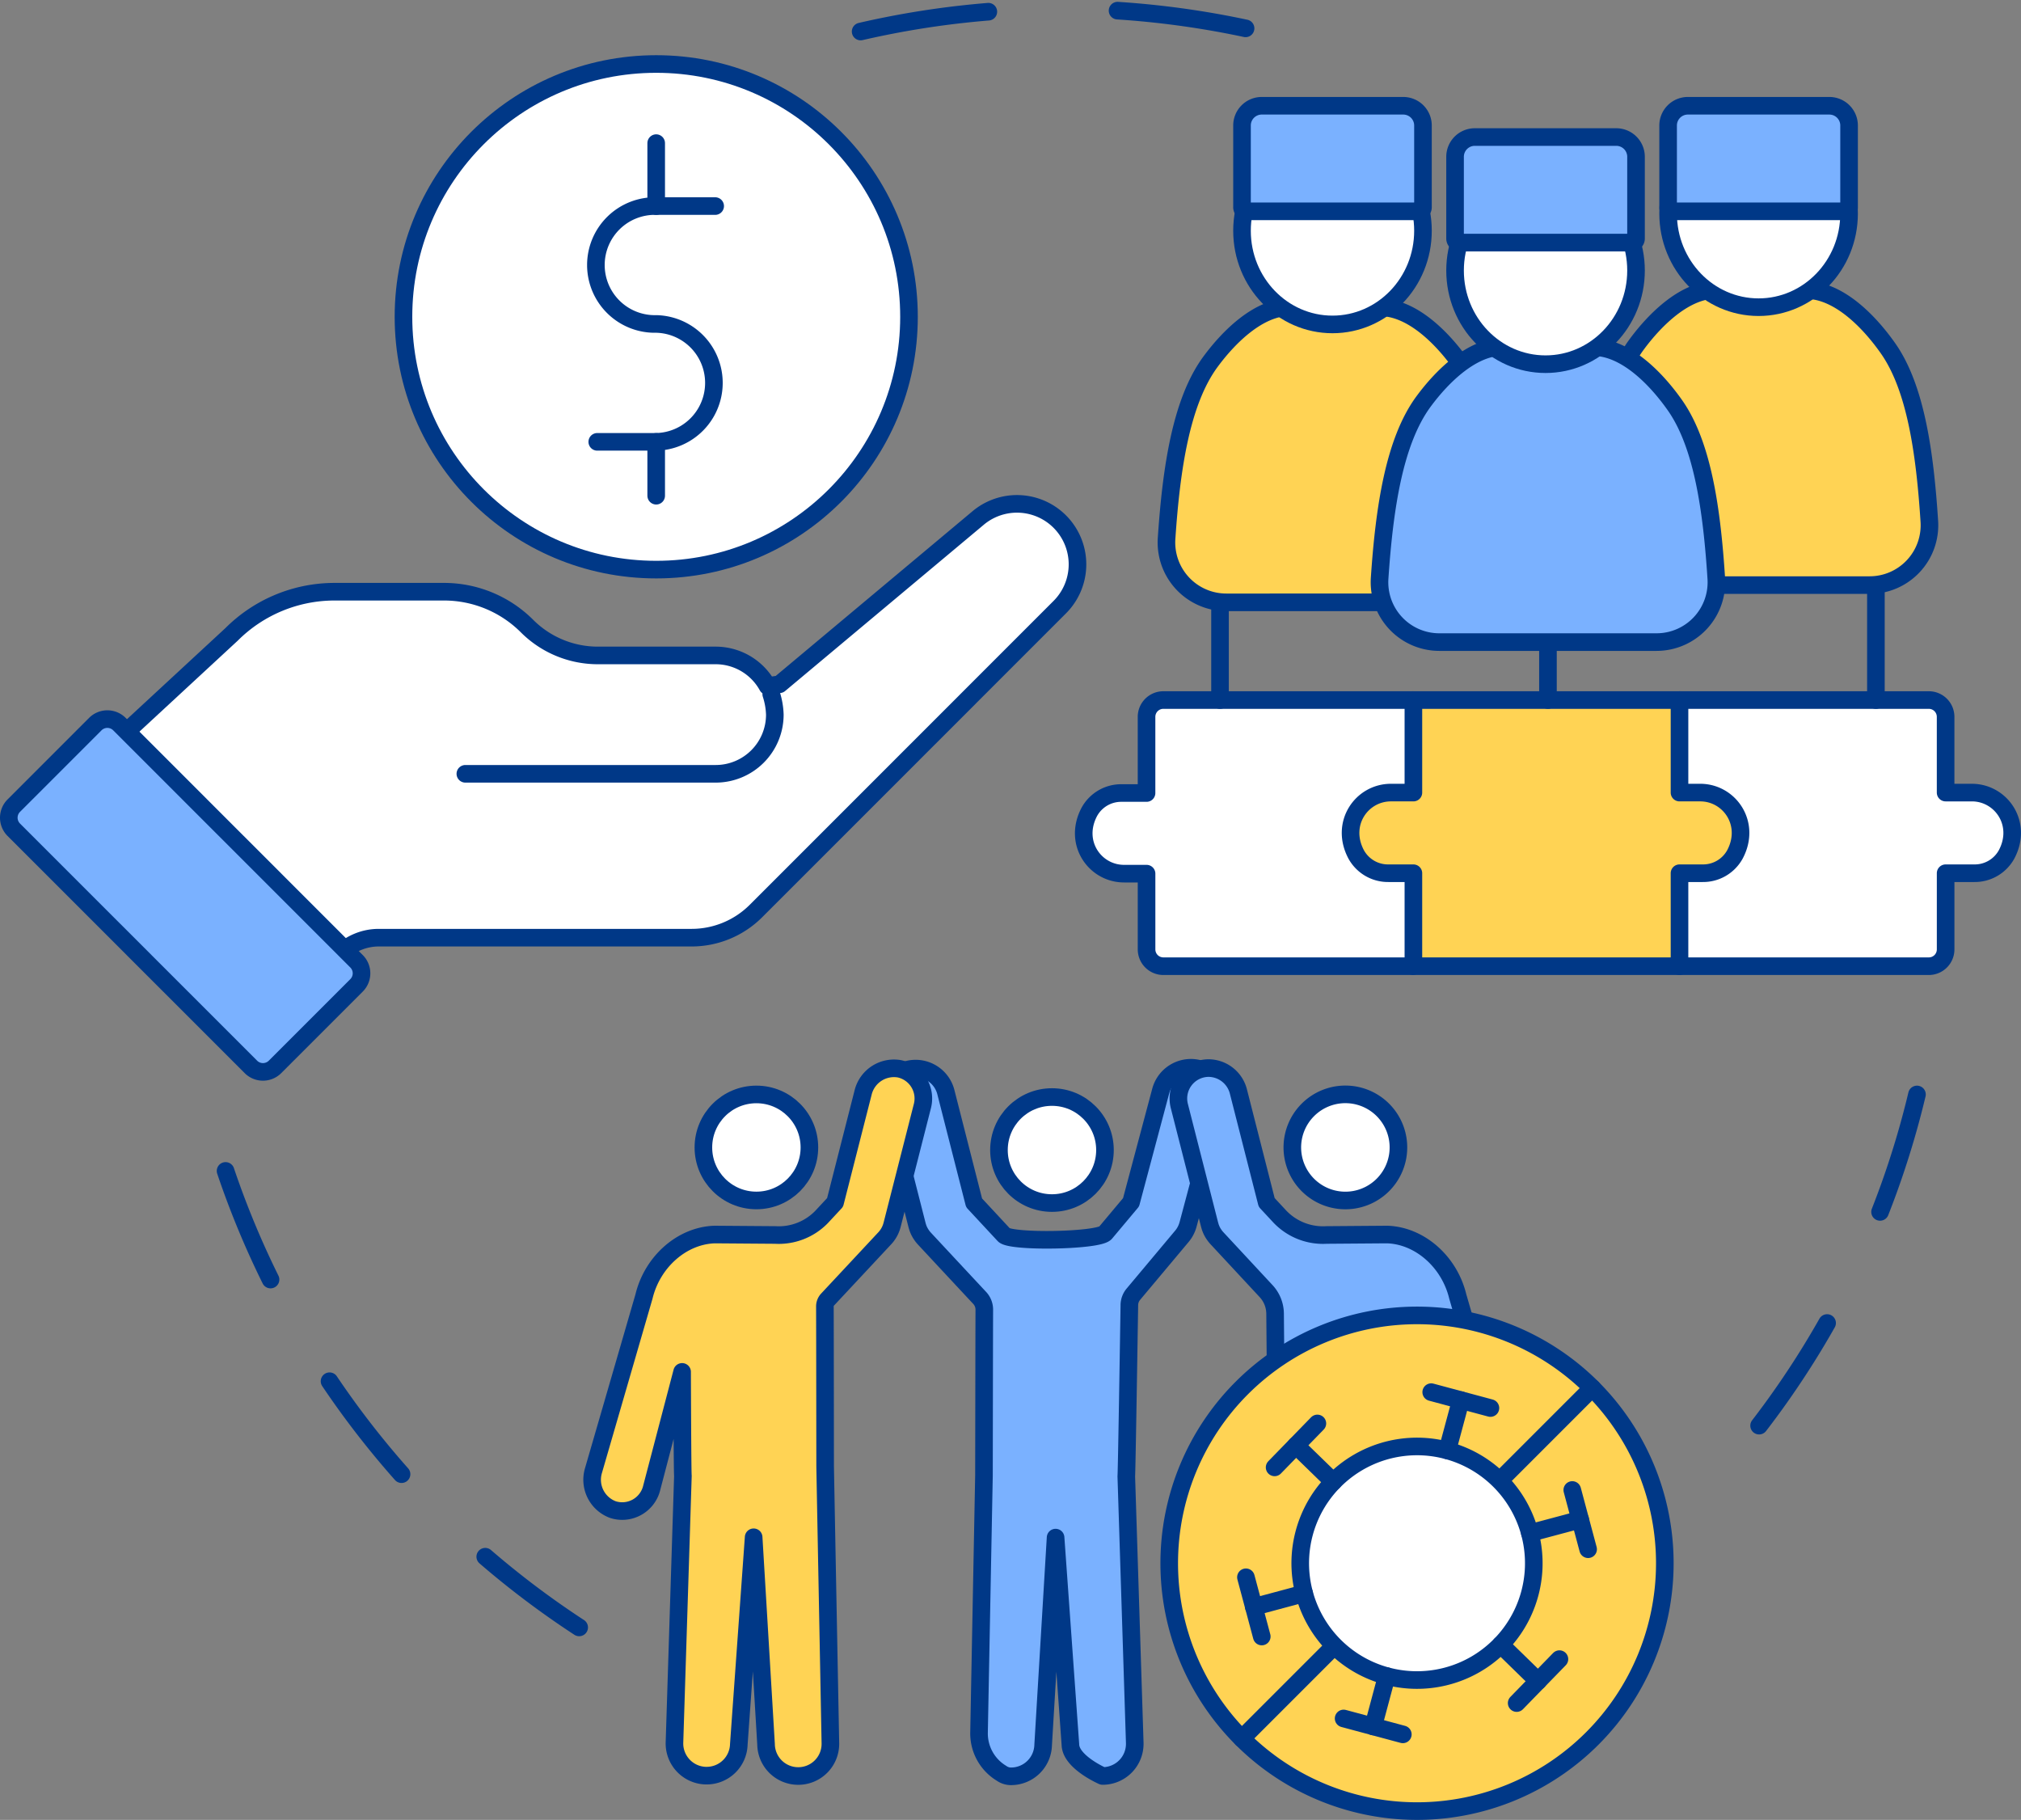
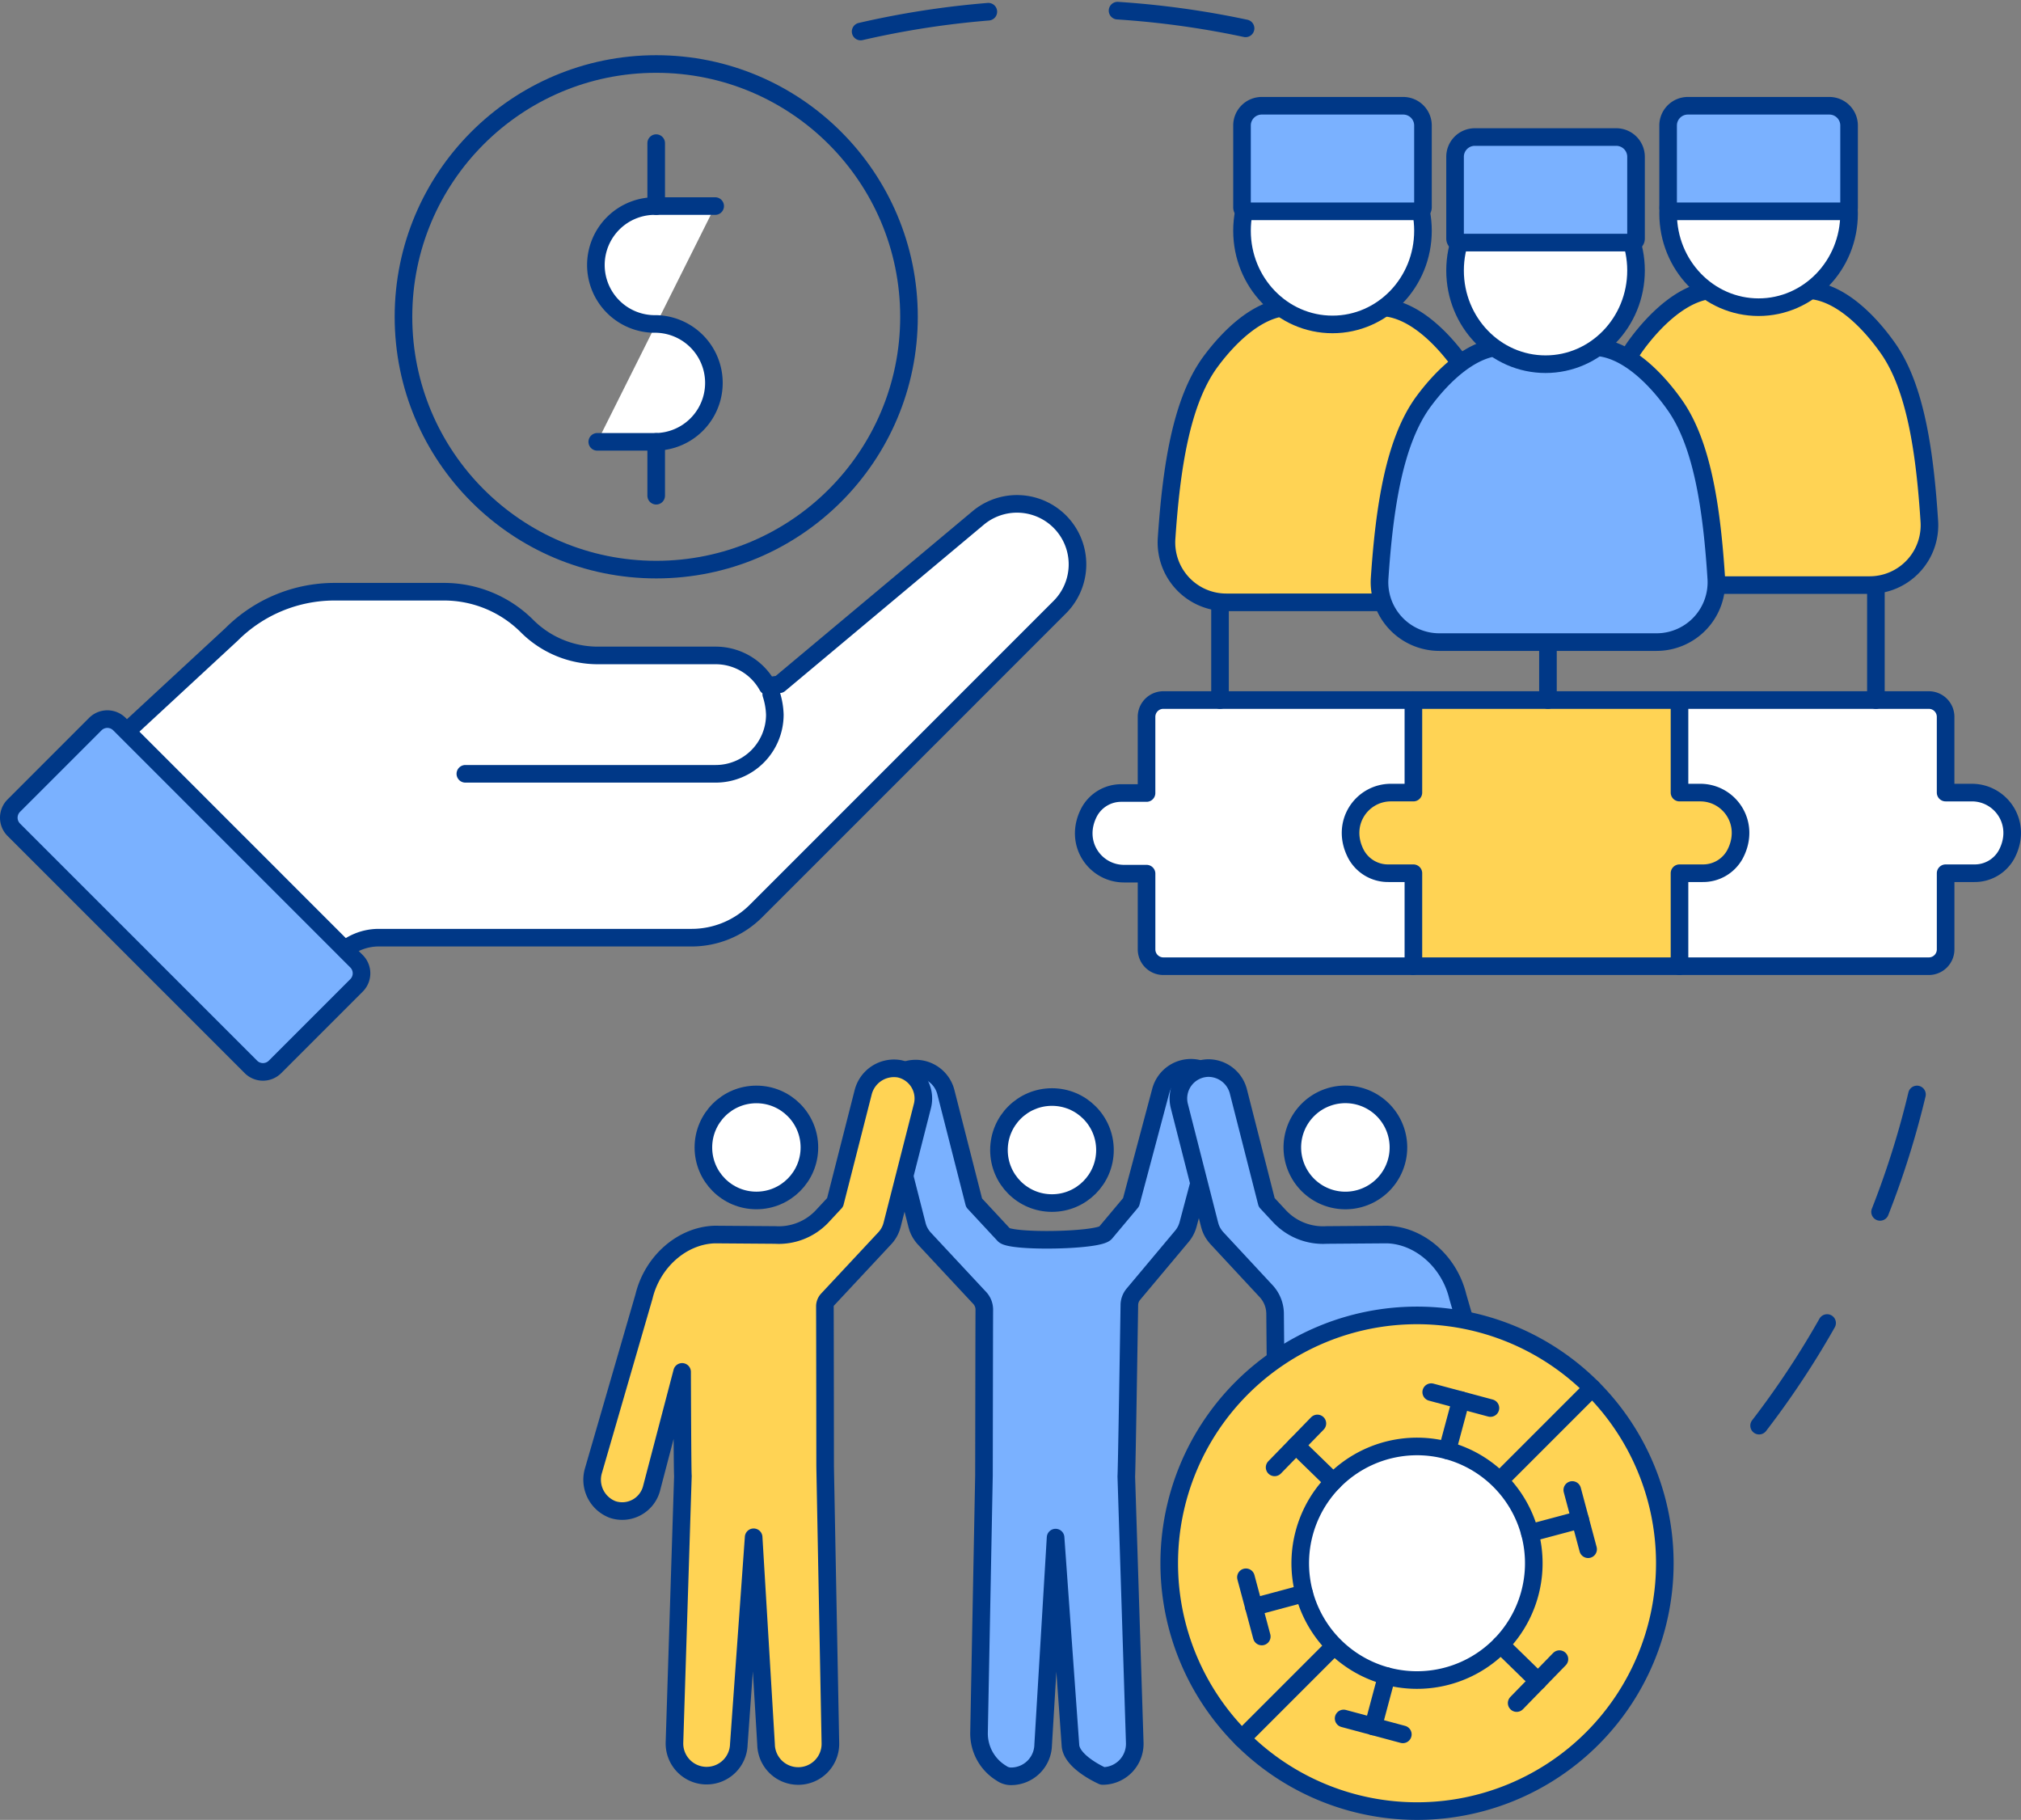
<svg xmlns="http://www.w3.org/2000/svg" width="377.131" height="339.549" viewBox="0 0 377.131 339.549">
  <rect x="0" y="0" width="377.131" height="339.549" fill="#808080" stroke="none" />
  <defs>
    <clipPath id="a">
      <rect width="377.131" height="339.549" fill="none" />
    </clipPath>
  </defs>
  <g clip-path="url(#a)">
-     <path d="M108.078,303.636a164.715,164.715,0,0,1-67.327-89.318" fill="none" stroke="#003887" stroke-linecap="round" stroke-linejoin="round" stroke-width="3.284" stroke-dasharray="21.952 21.952" />
    <path d="M357.719,204.2A163.74,163.74,0,0,1,325.8,269.114" fill="none" stroke="#003887" stroke-linecap="round" stroke-linejoin="round" stroke-width="3.284" stroke-dasharray="22.987 22.987" />
    <path d="M160.6,5.882a165.724,165.724,0,0,1,75.96.345" fill="none" stroke="#003887" stroke-linecap="round" stroke-linejoin="round" stroke-width="3.284" stroke-dasharray="24.136 24.136" />
-     <path d="M169.624,59.109a47.167,47.167,0,1,1-47.167-47.167,47.167,47.167,0,0,1,47.167,47.167" fill="#fff" />
    <circle cx="47.167" cy="47.167" r="47.167" transform="translate(75.29 11.942)" fill="none" stroke="#003887" stroke-linecap="round" stroke-linejoin="round" stroke-width="3.284" />
    <path d="M19.7,140.113l23.511-21.75A27.177,27.177,0,0,1,62.426,110.4H82.859a21.909,21.909,0,0,1,15.492,6.417,18.683,18.683,0,0,0,13.211,5.472h21.985a11.039,11.039,0,0,1,9.673,5.714l2.238-.335,37.067-31.021a11.288,11.288,0,0,1,15.227,16.639L141.07,169.972a16.983,16.983,0,0,1-12.01,4.975H70.678a10.2,10.2,0,0,0-7.207,2.985L51.454,189.95" fill="#fff" />
    <path d="M19.7,140.113l23.511-21.75A27.177,27.177,0,0,1,62.426,110.4H82.859a21.909,21.909,0,0,1,15.492,6.417,18.683,18.683,0,0,0,13.211,5.472h21.985a11.039,11.039,0,0,1,9.673,5.714l2.238-.335,37.067-31.021a11.288,11.288,0,0,1,15.227,16.639L141.07,169.972a16.983,16.983,0,0,1-12.01,4.975H70.678a10.2,10.2,0,0,0-7.207,2.985L51.454,189.95" fill="none" stroke="#003887" stroke-linecap="round" stroke-linejoin="round" stroke-width="3.284" />
    <path d="M143.919,129.517a13.74,13.74,0,0,1,.669,3.817,11.04,11.04,0,0,1-11.04,11.04H86.839" fill="none" stroke="#003887" stroke-linecap="round" stroke-linejoin="round" stroke-width="3.284" />
    <path d="M133.454,38.448h-11a11,11,0,1,0,0,21.994,11,11,0,0,1,0,21.995h-11" fill="#fff" />
    <path d="M133.454,38.448h-11a11,11,0,1,0,0,21.994,11,11,0,0,1,0,21.995h-11" fill="none" stroke="#003887" stroke-linecap="round" stroke-linejoin="round" stroke-width="3.284" />
    <line y1="10.046" transform="translate(122.449 82.443)" fill="#ffd354" />
    <line y1="10.046" transform="translate(122.449 82.443)" fill="none" stroke="#003887" stroke-linecap="round" stroke-linejoin="round" stroke-width="3.284" />
    <line y1="11.751" transform="translate(122.449 26.704)" fill="#ffd354" />
    <line y1="11.751" transform="translate(122.449 26.704)" fill="none" stroke="#003887" stroke-linecap="round" stroke-linejoin="round" stroke-width="3.284" />
    <path d="M66.53,183.848l-15.21,15.21a3.183,3.183,0,0,1-4.5,0L2.574,154.814a3.183,3.183,0,0,1,0-4.5L17.785,135.1a3.183,3.183,0,0,1,4.5,0L66.53,179.347a3.183,3.183,0,0,1,0,4.5" fill="#7ab1ff" />
    <path d="M66.53,183.848l-15.21,15.21a3.183,3.183,0,0,1-4.5,0L2.574,154.814a3.183,3.183,0,0,1,0-4.5L17.785,135.1a3.183,3.183,0,0,1,4.5,0L66.53,179.347A3.183,3.183,0,0,1,66.53,183.848Z" fill="none" stroke="#003887" stroke-linecap="round" stroke-linejoin="round" stroke-width="3.284" />
    <path d="M313.407,180.27h46.524a3.136,3.136,0,0,0,3.135-3.136V162.923h5.37a6.775,6.775,0,0,0,6-3.505c3.064-5.759-1.029-11.54-6.473-11.54h-4.9V133.746a3.136,3.136,0,0,0-3.135-3.135H313.407" fill="#fff" />
    <path d="M313.407,180.27h46.524a3.136,3.136,0,0,0,3.135-3.136V162.923h5.37a6.775,6.775,0,0,0,6-3.505c3.064-5.759-1.029-11.54-6.473-11.54h-4.9V133.746a3.136,3.136,0,0,0-3.135-3.135H313.407" fill="none" stroke="#003887" stroke-linecap="round" stroke-linejoin="round" stroke-width="3.284" />
    <path d="M263.61,130.611H217.086a3.136,3.136,0,0,0-3.135,3.136v14.211h-4.669a6.775,6.775,0,0,0-6,3.505c-3.064,5.759,1.029,11.54,6.473,11.54h4.2v14.132a3.136,3.136,0,0,0,3.135,3.135H263.61" fill="#fff" />
    <path d="M263.61,130.611H217.086a3.136,3.136,0,0,0-3.135,3.136v14.211h-4.669a6.775,6.775,0,0,0-6,3.505c-3.064,5.759,1.029,11.54,6.473,11.54h4.2v14.132a3.136,3.136,0,0,0,3.135,3.135H263.61" fill="none" stroke="#003887" stroke-linecap="round" stroke-linejoin="round" stroke-width="3.284" />
    <path d="M259.078,162.923h4.67V180.27h49.658V162.923h4.336a6.776,6.776,0,0,0,6.005-3.506c3.064-5.757-1.03-11.54-6.473-11.54h-3.868V130.611H263.748v17.266h-4.2c-5.445,0-9.537,5.783-6.474,11.54a6.776,6.776,0,0,0,6,3.506" fill="#ffd354" />
    <path d="M259.078,162.923h4.67V180.27h49.658V162.923h4.336a6.776,6.776,0,0,0,6.005-3.506c3.064-5.757-1.03-11.54-6.473-11.54h-3.868V130.611H263.748v17.266h-4.2c-5.445,0-9.537,5.783-6.474,11.54A6.776,6.776,0,0,0,259.078,162.923Z" fill="none" stroke="#003887" stroke-linecap="round" stroke-linejoin="round" stroke-width="3.284" />
    <line y1="15.953" transform="translate(288.859 114.658)" fill="none" stroke="#003887" stroke-linecap="round" stroke-linejoin="round" stroke-width="3.284" />
    <line y1="18.28" transform="translate(227.663 112.331)" fill="none" stroke="#003887" stroke-linecap="round" stroke-linejoin="round" stroke-width="3.284" />
    <line y2="21.57" transform="translate(350.055 109.042)" fill="none" stroke="#003887" stroke-linecap="round" stroke-linejoin="round" stroke-width="3.284" />
    <path d="M228.822,112.383a11.17,11.17,0,0,1-11.13-11.945c.877-12.986,2.7-25.5,8.2-32.956,3.519-4.769,9.057-10.189,14.808-10.176q7.072.017,16.831.037c6.023.008,11.7,5.781,15.271,10.862,5.2,7.4,6.888,19.638,7.709,32.277a11.169,11.169,0,0,1-11.134,11.9Z" fill="#ffd354" />
    <path d="M228.822,112.383a11.17,11.17,0,0,1-11.13-11.945c.877-12.986,2.7-25.5,8.2-32.956,3.519-4.769,9.057-10.189,14.808-10.176q7.072.017,16.831.037c6.023.008,11.7,5.781,15.271,10.862,5.2,7.4,6.888,19.638,7.709,32.277a11.169,11.169,0,0,1-11.134,11.9Z" fill="none" stroke="#003887" stroke-linecap="round" stroke-linejoin="round" stroke-width="3.284" />
    <path d="M265.535,43.049c0,9.655-7.559,17.481-16.886,17.481S231.766,52.7,231.766,43.049s7.559-17.479,16.883-17.479,16.886,7.828,16.886,17.479" fill="#fff" />
    <path d="M265.535,43.049c0,9.655-7.559,17.481-16.886,17.481S231.766,52.7,231.766,43.049s7.559-17.479,16.883-17.479S265.535,33.4,265.535,43.049Z" fill="none" stroke="#003887" stroke-miterlimit="10" stroke-width="3.284" />
    <path d="M308.338,109.167a11.171,11.171,0,0,1-11.132-11.945c.878-12.986,2.7-25.5,8.2-32.956,3.519-4.768,9.058-10.189,14.808-10.176q7.074.017,16.832.037c6.023.008,11.7,5.782,15.272,10.862,5.2,7.4,6.887,19.638,7.707,32.277a11.168,11.168,0,0,1-11.134,11.9Z" fill="#ffd354" />
    <path d="M308.338,109.167a11.171,11.171,0,0,1-11.132-11.945c.878-12.986,2.7-25.5,8.2-32.956,3.519-4.768,9.058-10.189,14.808-10.176q7.074.017,16.832.037c6.023.008,11.7,5.782,15.272,10.862,5.2,7.4,6.887,19.638,7.707,32.277a11.168,11.168,0,0,1-11.134,11.9Z" fill="none" stroke="#003887" stroke-linecap="round" stroke-linejoin="round" stroke-width="3.284" />
    <path d="M345.049,39.835c0,9.653-7.559,17.479-16.884,17.479S311.28,49.488,311.28,39.835s7.559-17.48,16.885-17.48,16.884,7.826,16.884,17.48" fill="#fff" />
    <path d="M345.049,39.835c0,9.653-7.559,17.479-16.884,17.479S311.28,49.488,311.28,39.835s7.559-17.48,16.885-17.48S345.049,30.181,345.049,39.835Z" fill="none" stroke="#003887" stroke-miterlimit="10" stroke-width="3.284" />
    <path d="M268.579,119.8a11.17,11.17,0,0,1-11.13-11.945c.877-12.986,2.7-25.5,8.2-32.956,3.52-4.768,9.058-10.189,14.809-10.176q7.072.017,16.831.037c6.023.008,11.7,5.782,15.273,10.862,5.2,7.4,6.886,19.64,7.706,32.277a11.168,11.168,0,0,1-11.133,11.9Z" fill="#7ab1ff" />
    <path d="M268.579,119.8a11.17,11.17,0,0,1-11.13-11.945c.877-12.986,2.7-25.5,8.2-32.956,3.52-4.768,9.058-10.189,14.809-10.176q7.072.017,16.831.037c6.023.008,11.7,5.782,15.273,10.862,5.2,7.4,6.886,19.64,7.706,32.277a11.168,11.168,0,0,1-11.133,11.9Z" fill="none" stroke="#003887" stroke-miterlimit="10" stroke-width="3.284" />
    <path d="M305.292,50.47c0,9.653-7.559,17.479-16.884,17.479s-16.885-7.826-16.885-17.479,7.559-17.48,16.885-17.48,16.884,7.826,16.884,17.48" fill="#fff" />
    <path d="M305.292,50.47c0,9.653-7.559,17.479-16.884,17.479s-16.885-7.826-16.885-17.479,7.559-17.48,16.885-17.48S305.292,40.816,305.292,50.47Z" fill="none" stroke="#003887" stroke-miterlimit="10" stroke-width="3.284" />
    <path d="M264.785,39.426H232.516a.752.752,0,0,1-.75-.75V23.407a3.685,3.685,0,0,1,3.674-3.675h26.421a3.685,3.685,0,0,1,3.674,3.675V38.676a.752.752,0,0,1-.75.75" fill="#7ab1ff" />
    <path d="M264.785,39.426H232.516a.752.752,0,0,1-.75-.75V23.407a3.685,3.685,0,0,1,3.674-3.675h26.421a3.685,3.685,0,0,1,3.674,3.675V38.676A.752.752,0,0,1,264.785,39.426Z" fill="none" stroke="#003887" stroke-linecap="round" stroke-linejoin="round" stroke-width="3.284" />
    <path d="M304.542,45.263H272.273a.752.752,0,0,1-.75-.75V29.244a3.686,3.686,0,0,1,3.674-3.675h26.421a3.685,3.685,0,0,1,3.674,3.675V44.513a.752.752,0,0,1-.75.75" fill="#7ab1ff" />
    <path d="M304.542,45.263H272.273a.752.752,0,0,1-.75-.75V29.244a3.686,3.686,0,0,1,3.674-3.675h26.421a3.685,3.685,0,0,1,3.674,3.675V44.513A.752.752,0,0,1,304.542,45.263Z" fill="none" stroke="#003887" stroke-linecap="round" stroke-linejoin="round" stroke-width="3.284" />
    <path d="M344.3,39.426H312.03a.752.752,0,0,1-.75-.75V23.407a3.685,3.685,0,0,1,3.674-3.675h26.421a3.685,3.685,0,0,1,3.674,3.675V38.676a.752.752,0,0,1-.75.75" fill="#7ab1ff" />
    <path d="M344.3,39.426H312.03a.752.752,0,0,1-.75-.75V23.407a3.685,3.685,0,0,1,3.674-3.675h26.421a3.685,3.685,0,0,1,3.674,3.675V38.676A.752.752,0,0,1,344.3,39.426Z" fill="none" stroke="#003887" stroke-linecap="round" stroke-linejoin="round" stroke-width="3.284" />
    <path d="M196.3,224.463a9.891,9.891,0,1,0-9.891-9.891,9.891,9.891,0,0,0,9.891,9.891" fill="#fff" />
    <circle cx="9.891" cy="9.891" r="9.891" transform="translate(186.412 204.681)" fill="none" stroke="#003887" stroke-linecap="round" stroke-linejoin="round" stroke-width="3.284" />
    <path d="M223.413,199.342a5.828,5.828,0,0,0-6.833,4.289l-5.517,20.686-4.778,5.7c-1.274,1.521-17.655,1.777-18.943.392l-5.572-5.995-5.245-20.565a5.827,5.827,0,0,0-6.785-4.364,5.669,5.669,0,0,0-4.263,6.936l5.658,22.186c.021.083.049.164.074.246s.05.174.079.258.058.146.087.219c.037.091.073.182.114.27.03.065.063.128.1.191.05.1.1.194.156.288.032.054.064.107.1.16.068.108.139.212.213.314.028.038.056.078.085.116.108.14.221.277.341.406l0,0h0c.009.011.019.021.028.031s7.664,8.234,10.3,11.05a3.194,3.194,0,0,1,.865,2.2c-.025,5.941-.057,30.615-.063,30.943l-.919,47.911a8.676,8.676,0,0,0,4.187,7.639,3.058,3.058,0,0,0,1.778.571,6,6,0,0,0,6-5.887l2.318-38.653,2.767,38.658c.1,3.25,6,5.814,6,5.814s.129,0,.194,0a6,6,0,0,0,5.811-6.192l-1.577-49.727c.078-.55.482-26.2.571-31.956a3.209,3.209,0,0,1,.752-2.013l9.077-10.83.017-.023a5.574,5.574,0,0,0,.6-.888c.029-.052.054-.106.082-.159.049-.1.1-.2.141-.3.033-.073.062-.148.091-.222s.062-.166.091-.25.055-.169.079-.254c.009-.03.02-.059.028-.089l5.9-22.131a5.671,5.671,0,0,0-4.187-6.983" fill="#7ab1ff" />
    <path d="M223.413,199.342a5.828,5.828,0,0,0-6.833,4.289l-5.517,20.686-4.778,5.7c-1.274,1.521-17.655,1.777-18.943.392l-5.572-5.995-5.245-20.565a5.827,5.827,0,0,0-6.785-4.364,5.669,5.669,0,0,0-4.263,6.936l5.658,22.186c.021.083.049.164.074.246s.05.174.079.258.058.146.087.219c.037.091.073.182.114.27.03.065.063.128.1.191.05.1.1.194.156.288.032.054.064.107.1.16.068.108.139.212.213.314.028.038.056.078.085.116.108.14.221.277.341.406l0,0h0c.009.011.019.021.028.031s7.664,8.234,10.3,11.05a3.194,3.194,0,0,1,.865,2.2c-.025,5.941-.057,30.615-.063,30.943l-.919,47.911a8.676,8.676,0,0,0,4.187,7.639,3.058,3.058,0,0,0,1.778.571,6,6,0,0,0,6-5.887l2.318-38.653,2.767,38.658c.1,3.25,6,5.814,6,5.814s.129,0,.194,0a6,6,0,0,0,5.811-6.192l-1.577-49.727c.078-.55.482-26.2.571-31.956a3.209,3.209,0,0,1,.752-2.013l9.077-10.83.017-.023a5.574,5.574,0,0,0,.6-.888c.029-.052.054-.106.082-.159.049-.1.1-.2.141-.3.033-.073.062-.148.091-.222s.062-.166.091-.25.055-.169.079-.254c.009-.03.02-.059.028-.089l5.9-22.131A5.671,5.671,0,0,0,223.413,199.342Z" fill="none" stroke="#003887" stroke-linecap="round" stroke-linejoin="round" stroke-width="3.284" />
    <path d="M141.148,223.977a9.891,9.891,0,1,0-9.891-9.891,9.891,9.891,0,0,0,9.891,9.891" fill="#fff" />
    <circle cx="9.891" cy="9.891" r="9.891" transform="translate(131.257 204.195)" fill="none" stroke="#003887" stroke-linecap="round" stroke-linejoin="round" stroke-width="3.284" />
    <path d="M167.862,199.416a5.931,5.931,0,0,0-6.785,4.364l-5.245,20.566-2.5,2.688a11.128,11.128,0,0,1-8.678,3.384h-.026l-11.134-.083c-.1,0-.2,0-.3.006-6.018.272-11.467,5.116-13.019,11.546l-9.446,32.545a5.94,5.94,0,0,0,3.645,7.225,5.664,5.664,0,0,0,7.176-3.82l5.735-21.875s.061,18.787.149,19.407L125.861,325.1a6.006,6.006,0,0,0,5.811,6.192c.065,0,.13,0,.194,0a6,6,0,0,0,6-5.814l2.768-38.658,2.317,38.653a6,6,0,0,0,6,5.888l.119,0a6,6,0,0,0,5.886-6.12s-.98-51.224-.98-51.762c0,0-.022-25.05-.046-29.729a1.866,1.866,0,0,1,.506-1.289c2.194-2.339,10.657-11.415,10.657-11.415a5.481,5.481,0,0,0,.375-.443c.028-.037.055-.075.082-.113.076-.1.148-.208.217-.317.032-.052.064-.1.095-.157.056-.095.108-.193.159-.292.031-.062.063-.124.093-.187.041-.09.079-.183.116-.276.028-.071.059-.142.085-.214.031-.088.056-.179.083-.27s.05-.154.07-.232l5.658-22.188a5.671,5.671,0,0,0-4.263-6.937" fill="#ffd354" />
    <path d="M167.862,199.416a5.931,5.931,0,0,0-6.785,4.364l-5.245,20.566-2.5,2.688a11.128,11.128,0,0,1-8.678,3.384h-.026l-11.134-.083c-.1,0-.2,0-.3.006-6.018.272-11.467,5.116-13.019,11.546l-9.446,32.545a5.94,5.94,0,0,0,3.645,7.225,5.664,5.664,0,0,0,7.176-3.82l5.735-21.875s.061,18.787.149,19.407L125.861,325.1a6.006,6.006,0,0,0,5.811,6.192c.065,0,.13,0,.194,0a6,6,0,0,0,6-5.814l2.768-38.658,2.317,38.653a6,6,0,0,0,6,5.888l.119,0a6,6,0,0,0,5.886-6.12s-.98-51.224-.98-51.762c0,0-.022-25.05-.046-29.729a1.866,1.866,0,0,1,.506-1.289c2.194-2.339,10.657-11.415,10.657-11.415a5.481,5.481,0,0,0,.375-.443c.028-.037.055-.075.082-.113.076-.1.148-.208.217-.317.032-.052.064-.1.095-.157.056-.095.108-.193.159-.292.031-.062.063-.124.093-.187.041-.09.079-.183.116-.276.028-.071.059-.142.085-.214.031-.088.056-.179.083-.27s.05-.154.07-.232l5.658-22.188A5.671,5.671,0,0,0,167.862,199.416Z" fill="none" stroke="#003887" stroke-linecap="round" stroke-linejoin="round" stroke-width="3.284" />
    <path d="M252.735,223.839a9.9,9.9,0,1,1,8.078-8.078,9.9,9.9,0,0,1-8.078,8.078" fill="#fff" />
    <path d="M252.735,223.839a9.9,9.9,0,1,1,8.078-8.078A9.9,9.9,0,0,1,252.735,223.839Z" fill="none" stroke="#003887" stroke-linecap="round" stroke-linejoin="round" stroke-width="3.284" />
    <path d="M225.4,199.278a5.787,5.787,0,0,1,5.714,4.455l5.257,20.613,2.5,2.688a11.121,11.121,0,0,0,8.678,3.384h.026l11.133-.084c.1,0,.2,0,.3.006,6.018.272,11.467,5.116,13.019,11.547l9.454,32.57a6.046,6.046,0,0,1-3.1,6.992,5.754,5.754,0,0,1-2.287.479,5.674,5.674,0,0,1-5.443-4.091l-5.735-21.875s-.061,18.786-.149,19.407l1.576,49.727a6,6,0,0,1-5.811,6.192c-.065,0-.129,0-.194,0a6,6,0,0,1-6-5.814l-1.229-38.754a12.49,12.49,0,0,1-3.1,0l-.757,38.752a6,6,0,0,1-6,5.887h-.12a6.005,6.005,0,0,1-5.886-6.121l.96-49.1c.007-.369-.266-31.045-.266-31.045a6.262,6.262,0,0,0-1.675-4.2l-9.156-9.851a5.67,5.67,0,0,1-.374-.442c-.029-.037-.055-.076-.083-.113q-.113-.154-.216-.318c-.032-.052-.064-.1-.1-.156-.056-.1-.108-.194-.159-.293-.032-.062-.064-.123-.093-.186-.042-.091-.079-.184-.116-.277-.029-.071-.059-.141-.085-.213-.031-.089-.056-.18-.083-.27s-.05-.155-.07-.233l-5.659-22.188a5.678,5.678,0,0,1,5.323-7.075" fill="#7ab1ff" />
    <path d="M225.4,199.278a5.787,5.787,0,0,1,5.714,4.455l5.257,20.613,2.5,2.688a11.121,11.121,0,0,0,8.678,3.384h.026l11.133-.084c.1,0,.2,0,.3.006,6.018.272,11.467,5.116,13.019,11.547l9.454,32.57a6.046,6.046,0,0,1-3.1,6.992,5.754,5.754,0,0,1-2.287.479,5.674,5.674,0,0,1-5.443-4.091l-5.735-21.875s-.061,18.786-.149,19.407l1.576,49.727a6,6,0,0,1-5.811,6.192c-.065,0-.129,0-.194,0a6,6,0,0,1-6-5.814l-1.229-38.754a12.49,12.49,0,0,1-3.1,0l-.757,38.752a6,6,0,0,1-6,5.887h-.12a6.005,6.005,0,0,1-5.886-6.121l.96-49.1c.007-.369-.266-31.045-.266-31.045a6.262,6.262,0,0,0-1.675-4.2l-9.156-9.851a5.67,5.67,0,0,1-.374-.442c-.029-.037-.055-.076-.083-.113q-.113-.154-.216-.318c-.032-.052-.064-.1-.1-.156-.056-.1-.108-.194-.159-.293-.032-.062-.064-.123-.093-.186-.042-.091-.079-.184-.116-.277-.029-.071-.059-.141-.085-.213-.031-.089-.056-.18-.083-.27s-.05-.155-.07-.233l-5.659-22.188A5.678,5.678,0,0,1,225.4,199.278Z" fill="none" stroke="#003887" stroke-linecap="round" stroke-linejoin="round" stroke-width="3.284" />
    <path d="M310.666,291.666a46.241,46.241,0,1,1-46.242-46.242,46.241,46.241,0,0,1,46.242,46.242" fill="#ffd354" />
    <path d="M310.666,291.666a46.241,46.241,0,1,1-46.242-46.242A46.241,46.241,0,0,1,310.666,291.666Z" fill="none" stroke="#003887" stroke-linecap="round" stroke-linejoin="round" stroke-width="3.284" />
    <line x1="65.397" y2="65.399" transform="translate(231.726 258.967)" fill="none" stroke="#003887" stroke-linecap="round" stroke-linejoin="round" stroke-width="3.284" />
    <path d="M243.339,286.162a21.791,21.791,0,1,1,15.582,26.588,21.793,21.793,0,0,1-15.582-26.588" fill="#fff" />
    <path d="M243.339,286.162a21.791,21.791,0,1,1,15.582,26.588A21.793,21.793,0,0,1,243.339,286.162Z" fill="none" stroke="#003887" stroke-linecap="round" stroke-linejoin="round" stroke-width="3.284" />
    <line y1="9.392" x2="2.525" transform="translate(270.08 261.223)" fill="#ffd354" />
    <line y1="9.392" x2="2.525" transform="translate(270.08 261.223)" fill="none" stroke="#003887" stroke-linecap="round" stroke-linejoin="round" stroke-width="3.284" />
    <line x2="11.051" y2="2.966" transform="translate(267.072 259.741)" fill="#ffd354" />
    <line x2="11.051" y2="2.966" transform="translate(267.072 259.741)" fill="none" stroke="#003887" stroke-linecap="round" stroke-linejoin="round" stroke-width="3.284" />
    <line y1="9.4" x2="2.516" transform="translate(256.252 312.715)" fill="#ffd354" />
    <line y1="9.4" x2="2.516" transform="translate(256.252 312.715)" fill="none" stroke="#003887" stroke-linecap="round" stroke-linejoin="round" stroke-width="3.284" />
    <line x2="11.051" y2="2.968" transform="translate(250.727 320.624)" fill="#ffd354" />
    <line x2="11.051" y2="2.968" transform="translate(250.727 320.624)" fill="none" stroke="#003887" stroke-linecap="round" stroke-linejoin="round" stroke-width="3.284" />
-     <line y1="2.509" x2="9.396" transform="translate(285.482 283.529)" fill="#ffd354" />
    <line y1="2.509" x2="9.396" transform="translate(285.482 283.529)" fill="none" stroke="#003887" stroke-linecap="round" stroke-linejoin="round" stroke-width="3.284" />
    <line x2="2.957" y2="11.054" transform="translate(293.396 277.996)" fill="#ffd354" />
    <line x2="2.957" y2="11.054" transform="translate(293.396 277.996)" fill="none" stroke="#003887" stroke-linecap="round" stroke-linejoin="round" stroke-width="3.284" />
    <line y1="2.521" x2="9.398" transform="translate(233.969 297.292)" fill="#ffd354" />
    <line y1="2.521" x2="9.398" transform="translate(233.969 297.292)" fill="none" stroke="#003887" stroke-linecap="round" stroke-linejoin="round" stroke-width="3.284" />
    <line x2="2.957" y2="11.054" transform="translate(232.497 294.282)" fill="#ffd354" />
    <line x2="2.957" y2="11.054" transform="translate(232.497 294.282)" fill="none" stroke="#003887" stroke-linecap="round" stroke-linejoin="round" stroke-width="3.284" />
    <line x1="6.97" y1="6.781" transform="translate(241.834 269.683)" fill="#ffd354" />
    <line x1="6.97" y1="6.781" transform="translate(241.834 269.683)" fill="none" stroke="#003887" stroke-linecap="round" stroke-linejoin="round" stroke-width="3.284" />
    <line x1="7.982" y2="8.199" transform="translate(237.849 265.58)" fill="#ffd354" />
    <line x1="7.982" y2="8.199" transform="translate(237.849 265.58)" fill="none" stroke="#003887" stroke-linecap="round" stroke-linejoin="round" stroke-width="3.284" />
    <line x1="6.964" y1="6.794" transform="translate(280.048 306.865)" fill="#ffd354" />
    <line x1="6.964" y1="6.794" transform="translate(280.048 306.865)" fill="none" stroke="#003887" stroke-linecap="round" stroke-linejoin="round" stroke-width="3.284" />
    <line x1="7.982" y2="8.199" transform="translate(283.018 309.554)" fill="#ffd354" />
    <line x1="7.982" y2="8.199" transform="translate(283.018 309.554)" fill="none" stroke="#003887" stroke-linecap="round" stroke-linejoin="round" stroke-width="3.284" />
  </g>
</svg>